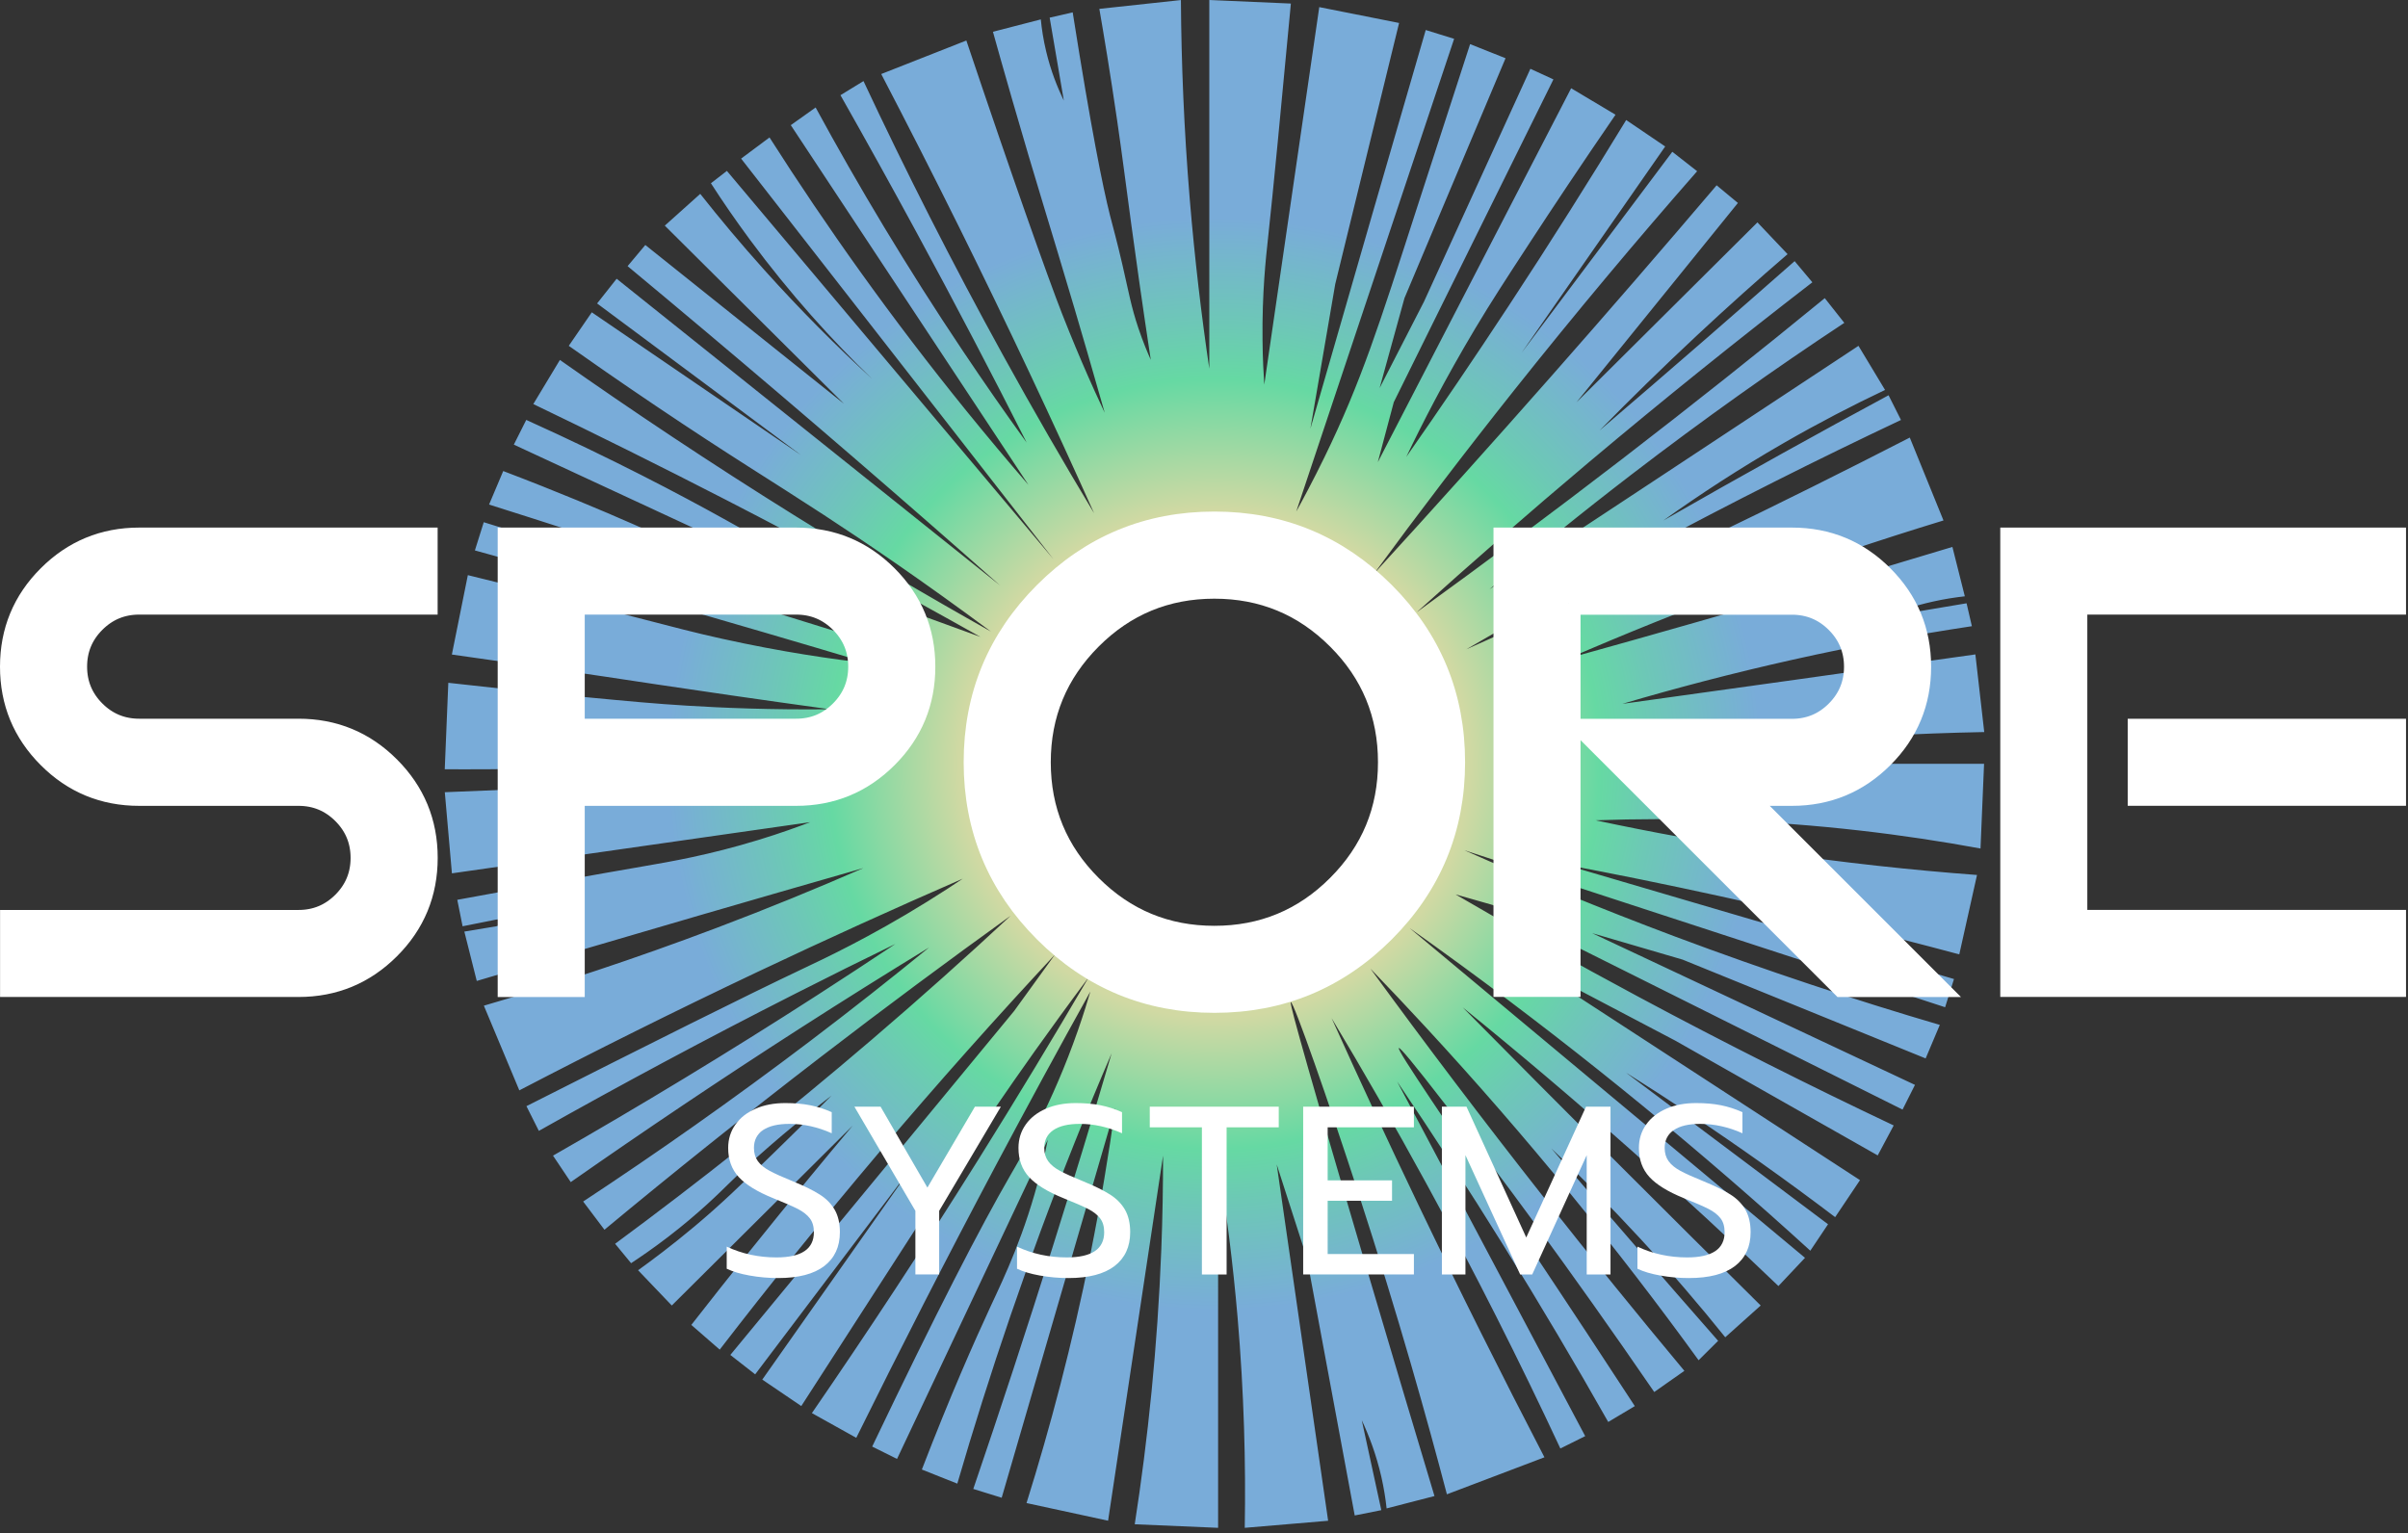
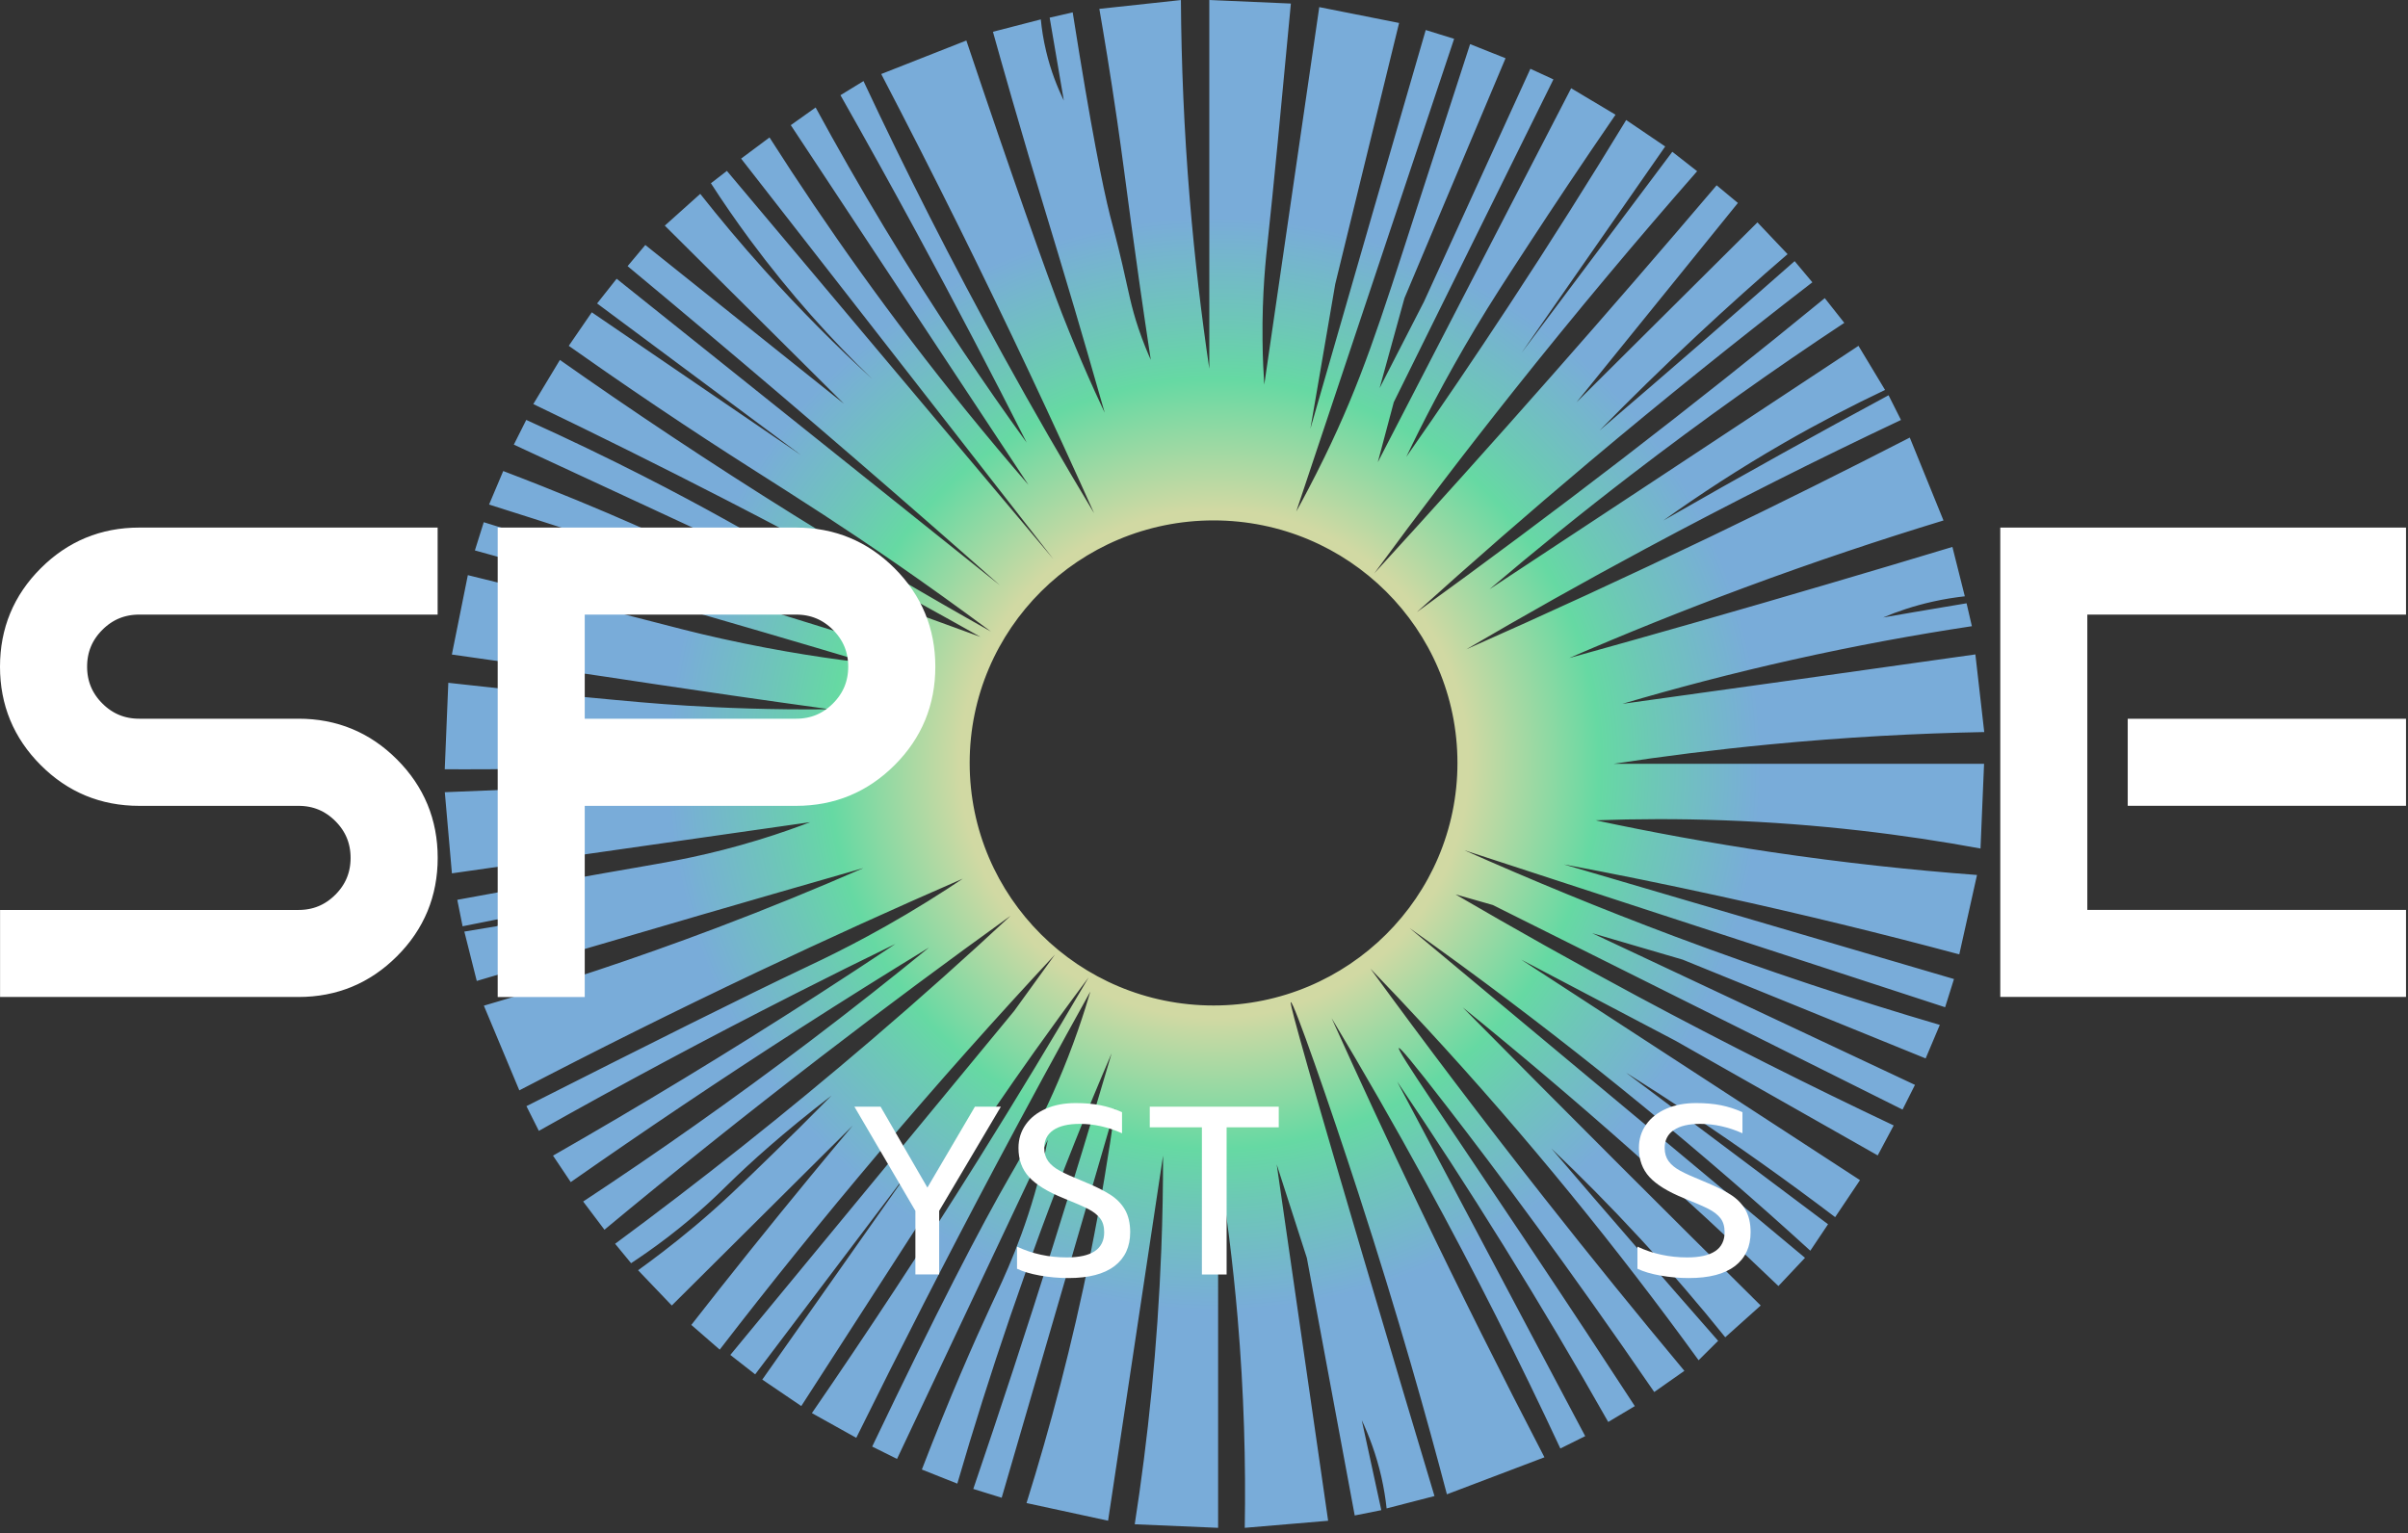
<svg xmlns="http://www.w3.org/2000/svg" width="413" height="263" viewBox="0 0 413 263" fill="none">
  <rect x="0" y="0" width="413" height="263" fill="#333333" stroke="none" />
  <path d="M276.74 131.04C285.23 129.74 294.16 128.61 303.51 127.71C316.48 126.46 328.78 125.81 340.32 125.59C339.81 121.15 339.31 116.71 338.8 112.27C328.76 113.69 318.72 115.1 308.68 116.51C298.54 117.93 288.4 119.34 278.26 120.75C287.34 118.07 297.09 115.5 307.47 113.18C318.24 110.77 328.52 108.89 338.2 107.43C337.9 106.12 337.59 104.81 337.29 103.5C336.08 103.7 334.86 103.9 333.64 104.11C330.07 104.71 326.52 105.31 322.99 105.93C325.36 104.93 328.22 103.94 331.51 103.21C333.46 102.77 335.3 102.49 336.99 102.3C336.28 99.48 335.57 96.65 334.86 93.83C327.81 95.96 320.71 98.08 313.56 100.18C298.63 104.58 283.82 108.81 269.14 112.89C278.61 108.78 288.66 104.72 299.26 100.79C311.06 96.41 322.45 92.61 333.33 89.29C331.4 84.55 329.48 79.81 327.55 75.07C316.52 80.74 305.16 86.4 293.48 92.02C279.23 98.87 265.22 105.32 251.5 111.39C261.33 105.63 271.58 99.86 282.23 94.14C297.22 86.09 311.86 78.75 326.04 72.05C325.33 70.64 324.62 69.23 323.91 67.81C317.87 71.07 311.78 74.39 305.66 77.8C298.76 81.63 291.97 85.47 285.28 89.3C291.4 84.92 298.29 80.4 305.97 75.98C311.99 72.52 317.8 69.51 323.31 66.9C321.79 64.38 320.27 61.86 318.75 59.33C312.27 63.61 290.85 77.75 284.37 82.03C269.92 91.57 256.75 100.25 255.47 101.09C263.11 94.6 271.21 88.02 279.81 81.42C292.31 71.82 304.54 63.17 316.32 55.39C315.2 53.98 314.09 52.57 312.97 51.15C301.85 60.26 290.29 69.45 278.29 78.69C266.36 87.87 254.58 96.64 243 105.02C252.41 96.53 262.25 87.94 272.51 79.3C285.5 68.37 298.31 58.09 310.84 48.43C309.83 47.22 308.81 46.01 307.8 44.8C302.77 49.23 297.7 53.67 292.59 58.12C286.49 63.42 280.4 68.67 274.34 73.86C279.59 68.5 285.16 63.04 291.07 57.52C296.32 52.62 301.5 47.98 306.59 43.6C304.87 41.78 303.14 39.97 301.42 38.15L270.39 69.02C279.62 57.62 288.85 46.22 298.07 34.82C296.85 33.81 295.64 32.8 294.42 31.79C285.23 42.6 275.8 53.5 266.13 64.47C255.94 76.04 245.79 87.34 235.71 98.36C243.26 88.06 251.27 77.55 259.74 66.89C270.28 53.64 280.76 41.14 291.08 29.37C289.66 28.26 288.24 27.15 286.82 26.04C278.2 37.54 269.58 49.04 260.96 60.54L285.6 25.13C283.37 23.62 281.14 22.1 278.91 20.59C272.59 30.98 265.91 41.59 258.83 52.36C252.94 61.33 247.05 70.01 241.19 78.39C243.78 72.98 247.69 65.27 253.05 56.3C255.82 51.68 258.08 48.21 262.48 41.47C266.07 35.97 271.01 28.52 277.08 19.68C274.55 18.17 272.01 16.65 269.47 15.14C258.42 36.53 247.36 57.91 236.31 79.29C237.22 75.86 238.14 72.43 239.05 69L266.43 13.62C265.11 13.01 263.79 12.41 262.48 11.8L244.23 51.75C241.7 56.69 239.16 61.64 236.62 66.58C238.04 61.44 239.46 56.29 240.88 51.15C246.66 37.43 252.44 23.71 258.22 9.99C256.19 9.18 254.16 8.38 252.14 7.57C247.87 20.69 244.69 30.51 243.01 35.71C236.51 55.86 233.47 65.48 227.19 78.38C225.22 82.42 223.48 85.67 222.32 87.76C231.35 60.73 240.37 33.69 249.4 6.66C247.78 6.15 246.15 5.65 244.53 5.15C241.49 15.64 238.45 26.13 235.4 36.62C231.85 48.93 228.3 61.23 224.75 73.54C226.17 65.27 227.59 57 229.01 48.73C232.66 33.8 236.31 18.87 239.96 3.94L226.27 1.22C223.13 22.81 219.98 44.39 216.84 65.98C216.72 64.24 216.57 61.61 216.54 58.41C216.44 50.18 217.14 44.04 217.45 41.16C218.4 32.45 219.71 18.59 221.4 0.61C216.74 0.41 212.07 0.21 207.41 0V63.26C206.06 54.14 204.91 44.44 204.06 34.21C203.06 22.14 202.61 10.71 202.54 0.01C197.88 0.52 193.21 1.02 188.55 1.52C189.31 5.9 190.41 12.5 191.59 20.58C192.56 27.26 193 30.91 194.02 38.43C194.78 44.02 195.89 51.99 197.37 61.73C196.83 60.52 196.03 58.64 195.24 56.28C193.99 52.55 193.59 50.11 192.5 45.39C191.52 41.16 190.93 39.13 190.37 36.92C189.13 31.98 187.18 22.37 183.98 2.12C182.66 2.42 181.34 2.73 180.03 3.03C180.84 7.77 181.65 12.51 182.46 17.25C181.36 15 180.22 12.16 179.42 8.78C178.95 6.81 178.67 4.98 178.51 3.33C175.77 4.04 173.03 4.74 170.3 5.45C170.98 7.91 172.16 12.08 173.65 17.25C177.76 31.51 179.99 38.38 184.3 52.96C185.47 56.92 187.28 63.11 189.47 70.81C188.48 68.71 187.09 65.7 185.52 62.03C185.52 62.03 183.86 58.17 182.17 53.86C179.75 47.68 173.59 30.34 165.74 6.95C160.87 8.87 156 10.78 151.14 12.7C155.62 21.3 160.09 30.07 164.53 39.03C172.77 55.67 180.47 72.03 187.65 88.05C182.46 79.42 177.27 70.45 172.13 61.12C163.2 44.91 155.23 29.13 148.1 13.91C146.78 14.72 145.46 15.52 144.15 16.33C148.52 24.04 152.88 31.91 157.23 39.93C163.83 52.1 170.11 64.12 176.09 75.94C172.43 70.88 168.78 65.64 165.14 60.2C155.56 45.9 147.2 31.9 139.89 18.44C138.47 19.45 137.05 20.46 135.63 21.47C149.22 42.05 162.81 62.63 176.4 83.2C172.85 79.1 169.3 74.86 165.75 70.49C152.86 54.58 141.68 38.81 131.98 23.58C130.36 24.79 128.73 26 127.11 27.21C144.96 50.11 162.8 73.01 180.65 95.9C161.99 73.71 143.33 51.52 124.67 29.32C123.76 30.03 122.84 30.73 121.93 31.44C123.97 34.61 126.2 37.84 128.62 41.12C135.56 50.51 142.75 58.42 149.61 65.03C143.61 59.53 137.35 53.29 131.05 46.27C127.08 41.85 123.44 37.49 120.1 33.26C118.747 34.473 116.72 36.29 114.02 38.71C124.26 48.9 134.5 59.09 144.75 69.27C133.39 60.19 122.03 51.11 110.68 42.03C109.67 43.24 108.65 44.45 107.64 45.66C112.1 49.36 116.56 53.1 121.03 56.86C138.27 71.37 155.1 85.91 171.53 100.44L105.76 47.82C104.64 49.23 103.53 50.64 102.41 52.06C114.07 60.74 125.73 69.41 137.4 78.09C125.43 69.92 113.47 61.75 101.5 53.58C100.18 55.5 98.86 57.41 97.55 59.33C101 61.77 106.15 65.37 112.46 69.62C125.27 78.25 132.12 82.34 141.36 88.38C148.4 92.98 158.26 99.66 169.96 108.35C158.99 102.2 147.71 95.55 136.19 88.38C121.93 79.49 108.55 70.57 96.03 61.75C94.51 64.27 92.99 66.79 91.47 69.32C102.25 74.5 113.21 79.94 124.33 85.66C139.52 93.48 154.12 101.37 168.14 109.26C165.16 108.17 156.6 105.06 155.67 104.72C144.05 100.47 133.2 94.05 124.64 89.29C116.62 84.83 105.07 78.73 90.26 72.04C89.55 73.45 88.84 74.86 88.13 76.28C94.21 79.1 100.3 81.93 106.38 84.75C118.55 90.4 130.72 96.05 142.89 101.7C140.95 101.34 138.09 100.77 134.68 99.88C124.32 97.19 117.81 93.97 108.52 89.89C103.26 87.58 95.71 84.39 86.31 80.81C85.5 82.73 84.69 84.64 83.88 86.56C87.93 87.84 93.82 89.71 100.92 92.01C110.61 95.15 118.39 97.67 125.56 100.18C133.49 102.95 144.63 107.08 158.11 112.89C133.06 105.12 108.01 97.36 82.97 89.59C82.46 91.2 81.96 92.82 81.45 94.43C91.82 97.27 102.26 100.2 112.79 103.21C125 106.7 137.07 110.23 148.99 113.8C143.1 113.13 134.33 111.91 123.74 109.56C119.01 108.51 115.88 107.67 109.14 105.93C102.23 104.15 92.39 101.64 80.24 98.67L77.5 112.29C80.94 112.77 86.11 113.5 92.41 114.41C101.55 115.74 107.43 116.63 112.79 117.44C119.74 118.48 129.75 119.95 142.3 121.68C132.26 121.79 123.96 121.44 117.96 121.07C112.32 120.73 108 120.32 100.01 119.56C90.45 118.65 82.52 117.78 76.89 117.14C76.69 122.08 76.49 127.03 76.28 131.97C78.03 131.98 80.67 131.99 83.89 131.97C95.07 131.89 103.26 131.49 106.1 131.36C113.11 131.05 123.71 130.84 138.96 131.36C137.44 131.6 135.35 131.92 132.88 132.27C130.74 132.57 124.16 133.47 117.06 134.09C111.68 134.56 108.59 134.64 99.11 135C93.84 135.2 86.03 135.5 76.29 135.91C76.69 140.55 77.1 145.19 77.51 149.83C97.99 146.9 118.48 143.98 138.96 141.05C136.9 141.83 133.87 142.94 130.14 144.08C121.5 146.73 114.88 147.84 110.37 148.62C101.44 150.16 91.26 152 78.43 154.37L79.34 158.91C84.41 157.9 89.48 156.89 94.55 155.88C91.41 156.89 88.26 157.9 85.12 158.91L79.64 159.82C80.35 162.64 81.06 165.47 81.77 168.29C94.43 164.52 107.11 160.79 119.8 157.09C129.22 154.35 138.66 151.62 148.09 148.92C140.09 152.42 131.67 155.87 122.84 159.21C108.96 164.46 95.63 168.85 82.99 172.53C85.02 177.37 87.05 182.21 89.07 187.06C102.1 180.27 115.69 173.49 129.84 166.78C141.83 161.1 153.6 155.76 165.13 150.74C163.74 151.68 161.64 153.06 159.05 154.67C149.07 160.87 141.1 164.58 137.75 166.17C127.87 170.85 111.78 178.9 90.29 189.77C91 191.18 91.71 192.59 92.42 194.01C106.55 186.05 121.25 178.16 136.53 170.41C142.24 167.51 147.92 164.68 153.57 161.94C149.17 164.87 144.71 167.8 140.18 170.72C124.87 180.59 109.73 189.75 94.85 198.26C95.86 199.77 96.88 201.29 97.89 202.8C110.42 194.03 123.5 185.23 137.13 176.47C144.6 171.67 152 167.03 159.34 162.55C152.82 167.87 146.03 173.23 138.96 178.59C125.69 188.65 112.66 197.8 100.02 206.13C101.24 207.74 102.45 209.36 103.67 210.97C115.47 201.17 127.84 191.27 140.79 181.31C151.79 172.85 162.65 164.79 173.34 157.1C165.81 164.11 157.9 171.18 149.61 178.28C134.59 191.14 119.82 202.81 105.5 213.38C106.41 214.49 107.33 215.6 108.24 216.71C109.74 215.72 112 214.19 114.63 212.17C119.94 208.09 123.46 204.57 124.97 203.09C128.58 199.56 134.16 194.46 142.61 187.96C138.66 191.97 135.32 195.27 132.87 197.64C126.87 203.48 123.68 206.57 119.18 210.35C115.19 213.7 111.76 216.25 109.44 217.92C111.37 219.94 113.29 221.95 115.22 223.97L146.25 193.1C143.82 196 141.38 198.92 138.95 201.88C131.93 210.4 125.14 218.88 118.57 227.3C120.19 228.71 121.82 230.12 123.44 231.54C131.95 220.49 141.07 209.17 150.82 197.65C160.98 185.65 171.06 174.35 180.94 163.76C178.61 166.99 176.28 170.21 173.94 173.44C157.72 193.11 141.49 212.78 125.26 232.45C126.68 233.56 128.1 234.67 129.52 235.78C138.44 223.98 147.37 212.18 156.29 200.37L130.74 236.68C132.97 238.19 135.2 239.71 137.43 241.22C140.19 236.95 147.67 225.34 150.51 220.94C162.1 202.97 165.72 197.33 170.89 189.77C174.37 184.69 179.74 176.99 186.71 167.68C180.73 177.91 174.44 188.31 167.85 198.85C158.32 214.07 148.77 228.59 139.25 242.43C141.78 243.84 144.32 245.25 146.86 246.67C154.46 231.28 162.46 215.63 170.89 199.76C176.25 189.68 181.62 179.79 187.01 170.1C186.56 171.65 185.85 173.97 184.88 176.76C180.46 189.44 175.28 198.19 173.32 201.57C168.08 210.64 160.63 225.06 149.59 248.17C151.01 248.88 152.43 249.58 153.85 250.29C162.47 232.03 171.09 213.77 179.71 195.52C179.46 196.81 179.06 198.7 178.49 200.97C175.8 211.71 172.23 219.12 169.97 223.97C167.03 230.3 162.97 239.5 158.11 252.11C160.14 252.92 162.17 253.72 164.19 254.53C169.64 235.79 176.25 216.25 184.27 196.12C186.36 190.87 188.49 185.73 190.66 180.69C187.47 191.55 184.12 202.55 180.62 213.68C176.14 227.92 171.57 241.84 166.93 255.44C168.55 255.95 170.18 256.45 171.8 256.95C178.29 234.66 184.78 212.37 191.27 190.07C190.16 198.1 188.76 206.49 187.01 215.19C183.89 230.68 180.11 244.93 176.06 257.86C180.72 258.87 185.39 259.88 190.05 260.89C193.19 240.01 196.34 219.13 199.48 198.25C199.48 203.47 199.39 208.82 199.18 214.29C198.53 231.16 196.88 246.94 194.62 261.5C199.39 261.7 204.15 261.9 208.92 262.11V199.17C210.29 207.55 211.45 216.54 212.27 226.1C213.37 239.03 213.68 251.09 213.49 262.11C218.26 261.71 223.02 261.3 227.79 260.9C224.85 240.52 221.91 220.15 218.97 199.77C220.69 205.12 222.42 210.46 224.14 215.81C226.88 230.54 229.62 245.26 232.35 259.99L236.91 259.08C235.79 253.94 234.68 248.79 233.56 243.65C234.79 246.26 236.03 249.51 236.91 253.33C237.35 255.27 237.64 257.1 237.82 258.78C240.56 258.07 243.3 257.37 246.03 256.66C243.22 247.31 238.98 233.14 233.86 215.81C221.4 173.6 221.25 171.97 221.39 171.93C221.86 171.78 228.03 189.45 232.95 204.61C239.87 225.89 244.85 243.75 248.16 256.36C253.74 254.24 259.32 252.12 264.89 250.01C257.65 236.07 250.43 221.64 243.29 206.74C238.1 195.91 233.14 185.21 228.38 174.66C233.77 183.65 239.16 193.03 244.5 202.8C253.08 218.49 260.75 233.77 267.62 248.5C269.04 247.79 270.46 247.09 271.88 246.38C261.13 226.1 250.38 205.83 239.63 185.55C245.69 194.5 251.79 203.88 257.88 213.69C264.28 224 270.26 234.1 275.83 243.95L280.39 241.23C275.89 234.32 269.3 224.28 261.22 212.18C248.06 192.46 239.5 180.1 239.92 179.8C240.12 179.66 242.31 182.25 248.13 189.79C256.72 200.9 268.87 217.16 283.72 238.81C285.44 237.6 287.17 236.39 288.89 235.18C280.93 225.63 272.91 215.75 264.86 205.52C254.38 192.21 244.45 179.08 235.05 166.18C238.2 169.44 241.34 172.77 244.48 176.17C262.11 195.25 277.63 214.46 291.33 233.36C292.45 232.25 293.56 231.14 294.68 230.03C290 224.7 285.33 219.35 280.69 213.99C275.8 208.36 270.94 202.71 266.09 197.04C271.03 201.73 276.13 206.87 281.3 212.47C286.65 218.27 291.51 223.95 295.9 229.42C297.93 227.6 299.96 225.79 301.98 223.97C293.95 216.02 285.94 208.05 277.95 200.06C268.9 191.01 259.87 181.93 250.87 172.82C260.32 180.48 269.97 188.64 279.77 197.33C288.63 205.18 297.04 212.97 305.02 220.63C306.54 219.02 308.06 217.4 309.58 215.79C286.97 196.93 264.35 178.06 241.74 159.2C244.68 161.28 247.62 163.4 250.56 165.55C272.29 181.45 292.22 197.91 310.49 214.57C311.5 213.06 312.52 211.54 313.53 210.03C301.97 201.35 290.41 192.68 278.85 184C286.37 188.72 294.1 193.85 301.97 199.43C306.38 202.56 310.64 205.69 314.75 208.81C316.17 206.69 317.59 204.57 319.01 202.46C299.64 189.85 280.27 177.24 260.9 164.63C269.72 169.27 278.54 173.91 287.37 178.55C298.93 185.11 310.49 191.66 322.05 198.22C322.96 196.5 323.88 194.79 324.79 193.08C310.6 186.36 295.96 179.02 280.98 170.99C270.12 165.17 259.68 159.3 249.64 153.44L256.03 155.26C279.46 166.96 302.88 178.66 326.31 190.36C327.02 188.95 327.73 187.54 328.44 186.12C309.98 177.44 291.53 168.77 273.07 160.09L288.59 164.63C302.48 170.28 316.37 175.93 330.27 181.58C331.08 179.66 331.89 177.75 332.7 175.83C318.34 171.61 303.17 166.62 287.37 160.7C274.56 155.9 262.49 150.91 251.17 145.87C278.65 154.85 306.13 163.82 333.61 172.8C334.12 171.19 334.62 169.57 335.13 167.96C312.82 161.4 290.51 154.85 268.2 148.29C276.95 149.93 285.87 151.75 294.97 153.74C309.22 156.86 322.91 160.21 336.04 163.73C337.05 159.19 338.07 154.65 339.08 150.11C328 149.28 316.2 148.02 303.79 146.18C293.17 144.6 283.12 142.75 273.67 140.73C280.6 140.48 287.91 140.45 295.57 140.73C311.83 141.32 326.62 143.16 339.68 145.57C339.88 140.73 340.08 135.89 340.29 131.04H276.71H276.74ZM208.14 172.5C185.04 172.5 166.31 153.87 166.31 130.89C166.31 107.91 185.04 89.28 208.14 89.28C231.24 89.28 249.97 107.91 249.97 130.89C249.97 153.87 231.24 172.5 208.14 172.5Z" fill="url(#paint0_radial_401_28)" />
  <path d="M23.87 92.51H73.06V103.44H23.87C20.85 103.44 18.27 104.51 16.14 106.64C14.01 108.77 12.94 111.35 12.94 114.37C12.94 117.39 14.01 119.97 16.14 122.1C18.27 124.23 20.85 125.3 23.87 125.3H51.2C57.25 125.3 62.41 127.43 66.67 131.7C70.93 135.96 73.07 141.12 73.07 147.17C73.07 153.22 70.94 158.38 66.67 162.64C62.41 166.9 57.25 169.04 51.2 169.04H2.01V158.11H51.2C54.22 158.11 56.8 157.04 58.93 154.91C61.06 152.78 62.13 150.2 62.13 147.18C62.13 144.16 61.06 141.58 58.93 139.45C56.8 137.32 54.22 136.25 51.2 136.25H23.87C17.82 136.25 12.66 134.12 8.4 129.85C4.14 125.59 2 120.43 2 114.38C2 108.33 4.13 103.17 8.4 98.91C12.66 94.65 17.82 92.51 23.87 92.51Z" fill="white" stroke="white" stroke-width="4" stroke-miterlimit="10" />
  <path d="M87.36 92.51H136.55C142.6 92.51 147.76 94.64 152.02 98.91C156.28 103.18 158.42 108.33 158.42 114.38C158.42 120.43 156.29 125.59 152.02 129.85C147.76 134.11 142.6 136.25 136.55 136.25H98.29V169.05H87.36V92.51ZM98.29 103.44V125.3H136.55C139.57 125.3 142.15 124.23 144.28 122.1C146.41 119.97 147.48 117.39 147.48 114.37C147.48 111.35 146.41 108.77 144.28 106.64C142.15 104.51 139.57 103.44 136.55 103.44H98.29Z" fill="white" stroke="white" stroke-width="4" stroke-miterlimit="10" />
-   <path d="M208.28 171.76C196.95 171.76 187.28 167.76 179.28 159.76C171.28 151.76 167.28 142.1 167.28 130.76C167.28 119.42 171.28 109.76 179.28 101.76C187.28 93.76 196.94 89.76 208.28 89.76C219.62 89.76 229.28 93.76 237.28 101.76C245.28 109.76 249.28 119.42 249.28 130.76C249.28 142.1 245.28 151.76 237.28 159.76C229.28 167.76 219.62 171.76 208.28 171.76ZM208.28 160.83C216.59 160.83 223.68 157.9 229.54 152.03C235.41 146.16 238.34 139.08 238.34 130.77C238.34 122.46 235.41 115.37 229.54 109.51C223.67 103.64 216.59 100.71 208.28 100.71C199.97 100.71 192.88 103.64 187.02 109.51C181.16 115.38 178.22 122.46 178.22 130.77C178.22 139.08 181.15 146.17 187.02 152.03C192.89 157.9 199.97 160.83 208.28 160.83Z" fill="white" stroke="white" stroke-width="4" stroke-miterlimit="10" />
-   <path d="M269.08 103.44V169.03H258.15V92.51H307.34C313.39 92.51 318.55 94.64 322.81 98.91C327.07 103.18 329.21 108.33 329.21 114.38C329.21 120.43 327.08 125.59 322.81 129.85C318.55 134.11 313.39 136.25 307.34 136.25H298.7L331.5 169.05H315.98L272.25 125.32H307.34C310.36 125.32 312.94 124.25 315.07 122.12C317.2 119.99 318.27 117.41 318.27 114.39C318.27 111.37 317.2 108.79 315.07 106.66C312.94 104.53 310.36 103.46 307.34 103.46H269.08V103.44Z" fill="white" stroke="white" stroke-width="4" stroke-miterlimit="10" />
  <path d="M410.66 92.51V103.44H356V158.1H410.66V169.03H345.07V92.51H410.66ZM410.66 136.24H366.93V125.31H410.66V136.24Z" fill="white" stroke="white" stroke-width="4" stroke-miterlimit="10" />
-   <path d="M128.57 218.83C126.96 218.54 125.65 218.15 124.64 217.66V213.87C127.28 215.11 130.12 215.72 133.17 215.72C137.45 215.72 139.59 214.28 139.59 211.4C139.59 210.41 139.36 209.62 138.89 209.01C138.42 208.4 137.75 207.88 136.87 207.42C135.99 206.97 134.56 206.34 132.59 205.55C129.87 204.45 127.91 203.24 126.7 201.93C125.49 200.61 124.89 198.95 124.89 196.95C124.89 195.44 125.3 194.1 126.13 192.93C126.95 191.76 128.11 190.86 129.59 190.21C131.07 189.56 132.77 189.24 134.7 189.24C136.26 189.24 137.68 189.36 138.94 189.61C140.2 189.86 141.44 190.26 142.65 190.8V194.42C140.26 193.35 137.84 192.81 135.4 192.81C133.42 192.81 131.91 193.17 130.87 193.88C129.83 194.59 129.31 195.61 129.31 196.93C129.31 197.84 129.54 198.6 129.99 199.22C130.44 199.84 131.12 200.39 132.01 200.87C132.9 201.35 134.23 201.95 135.98 202.66C137.93 203.46 139.47 204.21 140.59 204.93C141.72 205.64 142.57 206.52 143.16 207.54C143.75 208.57 144.05 209.85 144.05 211.39C144.05 213.89 143.16 215.82 141.37 217.2C139.58 218.57 136.95 219.26 133.46 219.26C131.81 219.26 130.19 219.12 128.58 218.83H128.57Z" fill="white" />
  <path d="M157 207.73L146.54 189.86H151.03L159.06 203.74L167.21 189.86H171.66L161.08 207.73V218.64H157V207.73Z" fill="white" />
  <path d="M178.36 218.83C176.75 218.54 175.44 218.15 174.43 217.66V213.87C177.07 215.11 179.91 215.72 182.96 215.72C187.24 215.72 189.38 214.28 189.38 211.4C189.38 210.41 189.15 209.62 188.68 209.01C188.21 208.4 187.54 207.88 186.66 207.42C185.78 206.97 184.35 206.34 182.38 205.55C179.66 204.45 177.7 203.24 176.49 201.93C175.28 200.61 174.68 198.95 174.68 196.95C174.68 195.44 175.09 194.1 175.92 192.93C176.74 191.76 177.9 190.86 179.38 190.21C180.86 189.56 182.56 189.24 184.49 189.24C186.05 189.24 187.47 189.36 188.73 189.61C189.99 189.86 191.23 190.26 192.44 190.8V194.42C190.05 193.35 187.63 192.81 185.19 192.81C183.21 192.81 181.7 193.17 180.66 193.88C179.62 194.59 179.1 195.61 179.1 196.93C179.1 197.84 179.33 198.6 179.78 199.22C180.23 199.84 180.91 200.39 181.8 200.87C182.69 201.35 184.02 201.95 185.77 202.66C187.72 203.46 189.26 204.21 190.38 204.93C191.51 205.64 192.36 206.52 192.95 207.54C193.54 208.57 193.84 209.85 193.84 211.39C193.84 213.89 192.95 215.82 191.16 217.2C189.37 218.57 186.74 219.26 183.25 219.26C181.6 219.26 179.98 219.12 178.37 218.83H178.36Z" fill="white" />
  <path d="M206.139 193.4H197.199V189.86H219.319V193.4H210.379V218.65H206.139V193.4Z" fill="white" />
-   <path d="M223.51 189.86H242.5V193.4H227.71V202.5H238.75V206H227.71V215.14H242.5V218.64H223.51V189.85V189.86Z" fill="white" />
-   <path d="M247.32 189.86H251.52L261.77 212.3L272.02 189.86H276.22V218.65H272.14V198.18L262.79 218.65H260.73L251.34 198.18V218.65H247.3V189.86H247.32Z" fill="white" />
  <path d="M284.77 218.83C283.16 218.54 281.85 218.15 280.84 217.66V213.87C283.48 215.11 286.32 215.72 289.37 215.72C293.65 215.72 295.79 214.28 295.79 211.4C295.79 210.41 295.56 209.62 295.09 209.01C294.62 208.4 293.95 207.88 293.07 207.42C292.19 206.97 290.76 206.34 288.79 205.55C286.07 204.45 284.11 203.24 282.9 201.93C281.69 200.61 281.09 198.95 281.09 196.95C281.09 195.44 281.5 194.1 282.33 192.93C283.15 191.76 284.31 190.86 285.79 190.21C287.27 189.56 288.97 189.24 290.9 189.24C292.46 189.24 293.88 189.36 295.14 189.61C296.4 189.86 297.64 190.26 298.85 190.8V194.42C296.46 193.35 294.04 192.81 291.6 192.81C289.62 192.81 288.11 193.17 287.07 193.88C286.03 194.59 285.51 195.61 285.51 196.93C285.51 197.84 285.74 198.6 286.19 199.22C286.64 199.84 287.32 200.39 288.21 200.87C289.1 201.35 290.43 201.95 292.18 202.66C294.13 203.46 295.67 204.21 296.79 204.93C297.92 205.64 298.77 206.52 299.36 207.54C299.95 208.57 300.25 209.85 300.25 211.39C300.25 213.89 299.36 215.82 297.57 217.2C295.78 218.57 293.15 219.26 289.66 219.26C288.01 219.26 286.39 219.12 284.78 218.83H284.77Z" fill="white" />
  <defs>
    <radialGradient id="paint0_radial_401_28" cx="0" cy="0" r="1" gradientUnits="userSpaceOnUse" gradientTransform="translate(208.29 131.04) scale(131.53 131.53)">
      <stop offset="0.33" stop-color="#D1D9A3" />
      <stop offset="0.5" stop-color="#66D9A3" />
      <stop offset="0.57" stop-color="#6DC8B6" />
      <stop offset="0.71" stop-color="#79ACD9" />
    </radialGradient>
  </defs>
</svg>